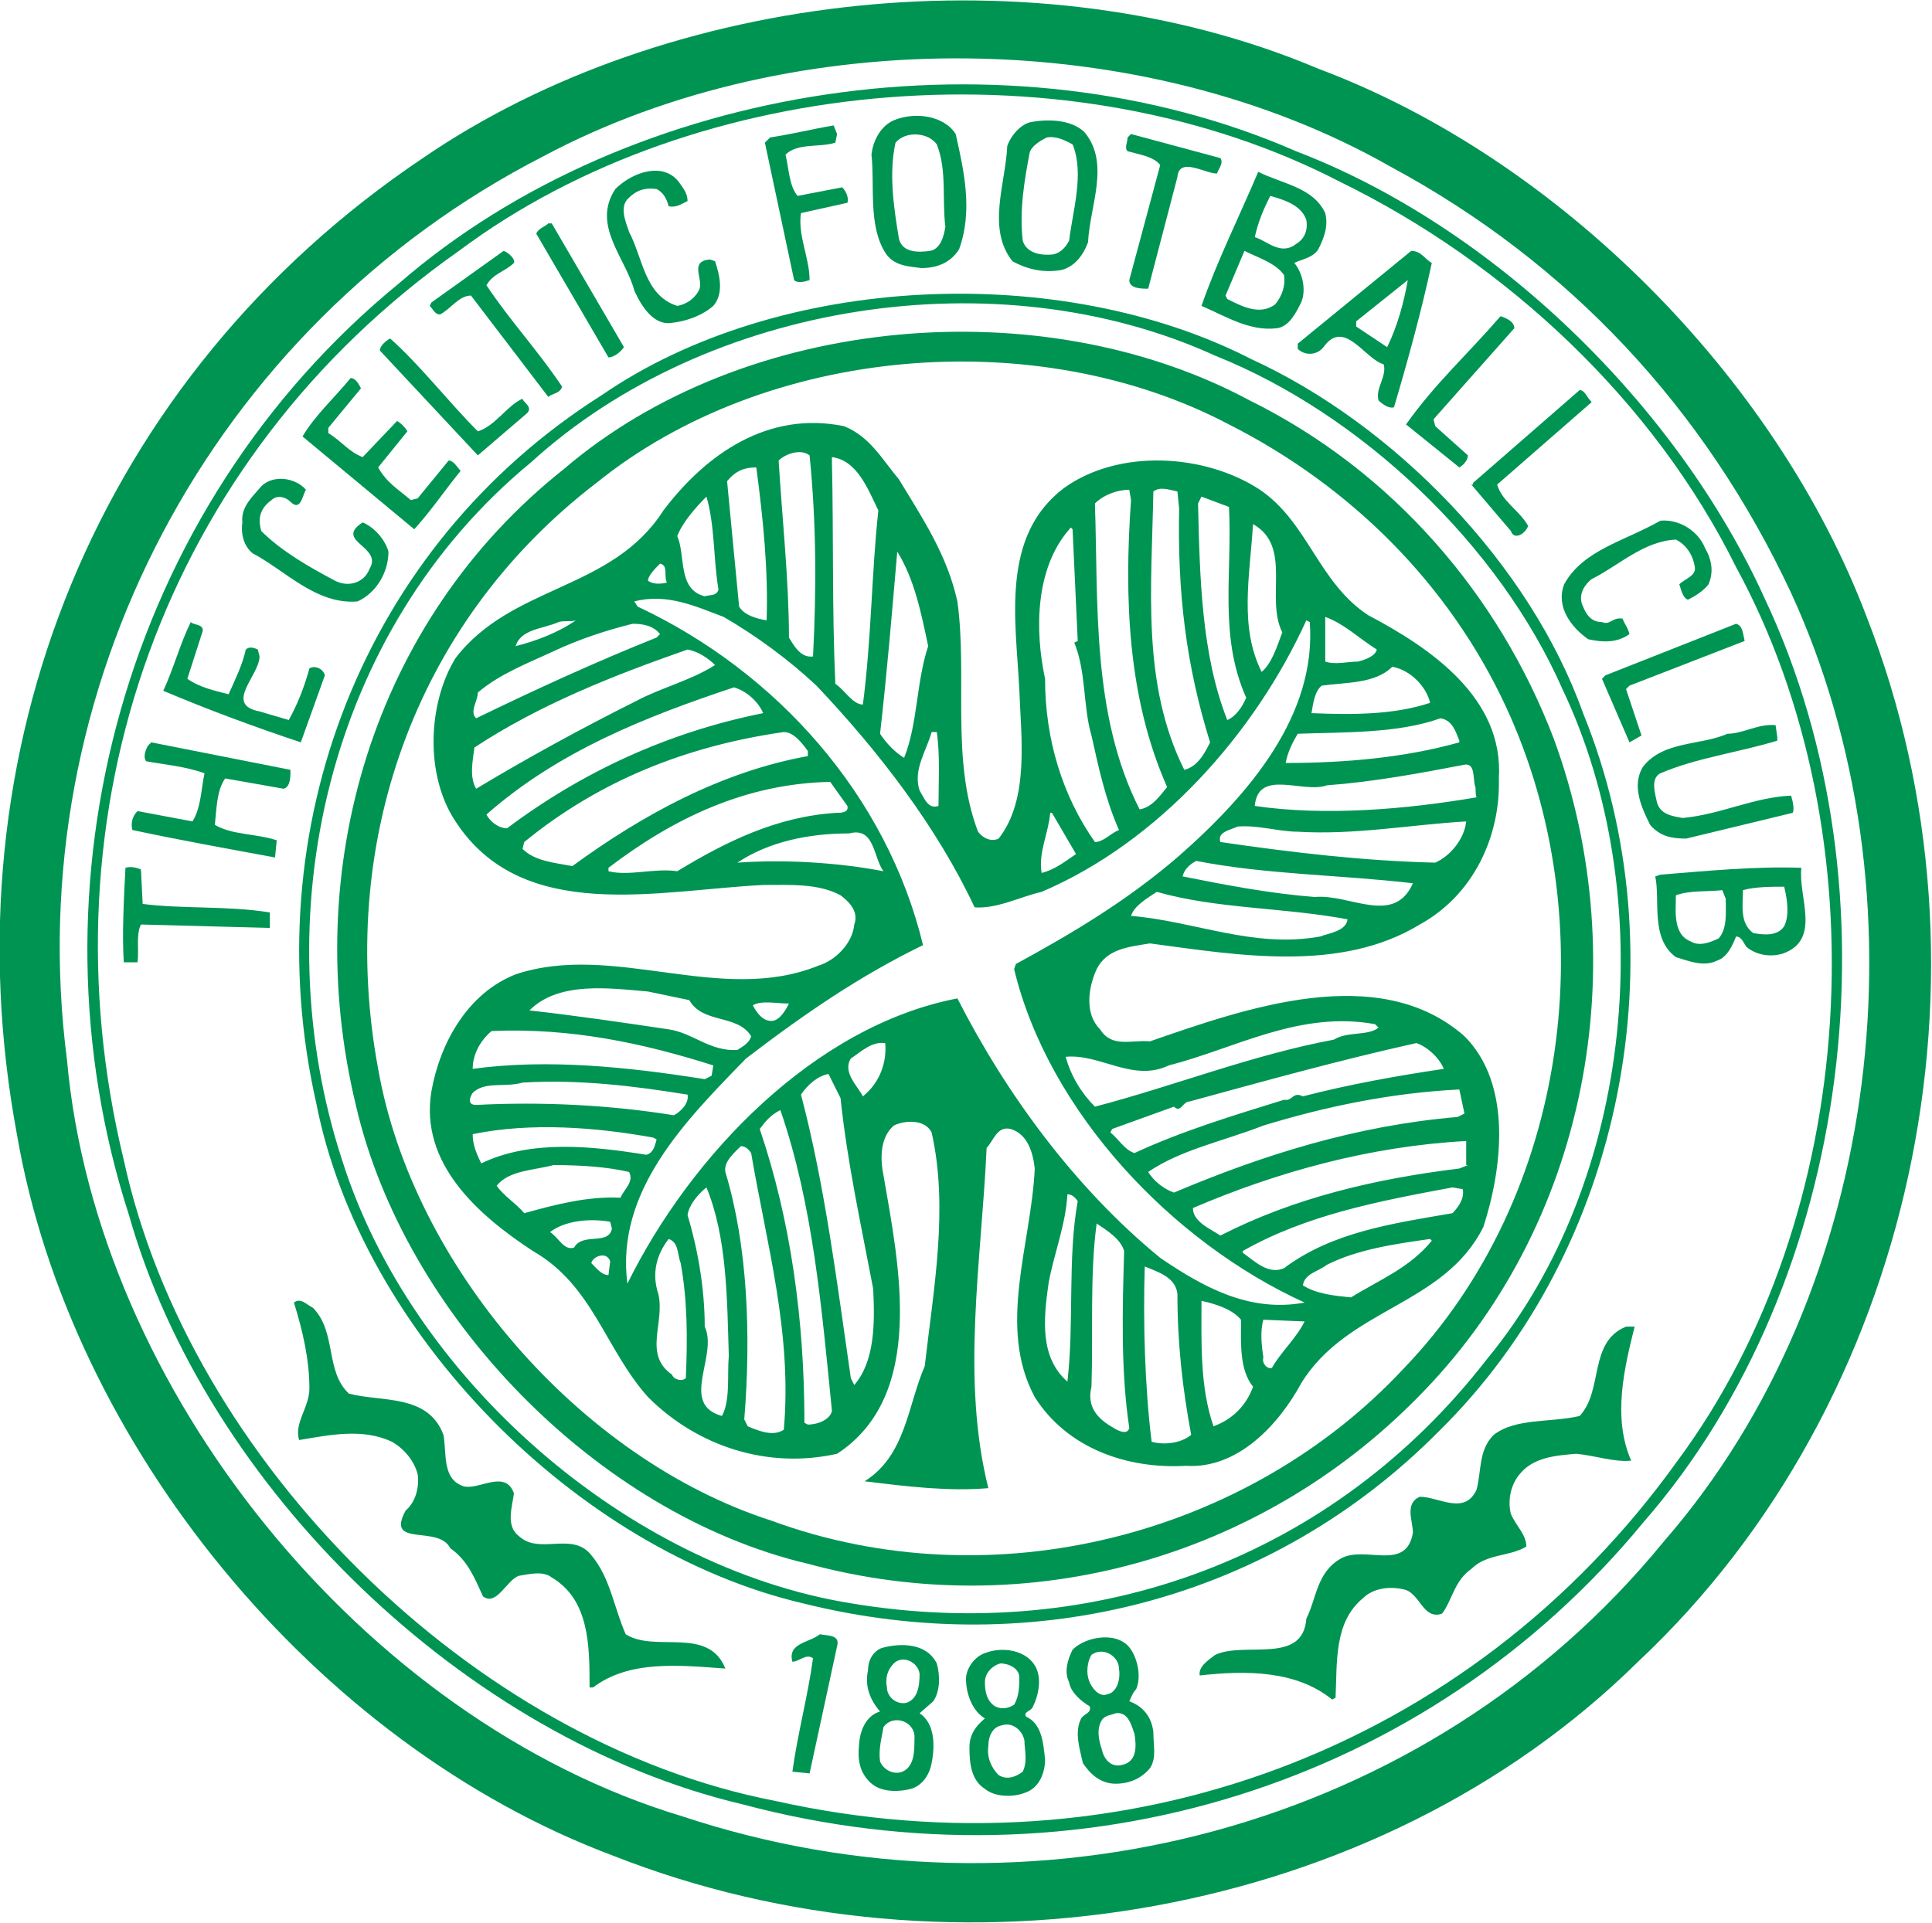
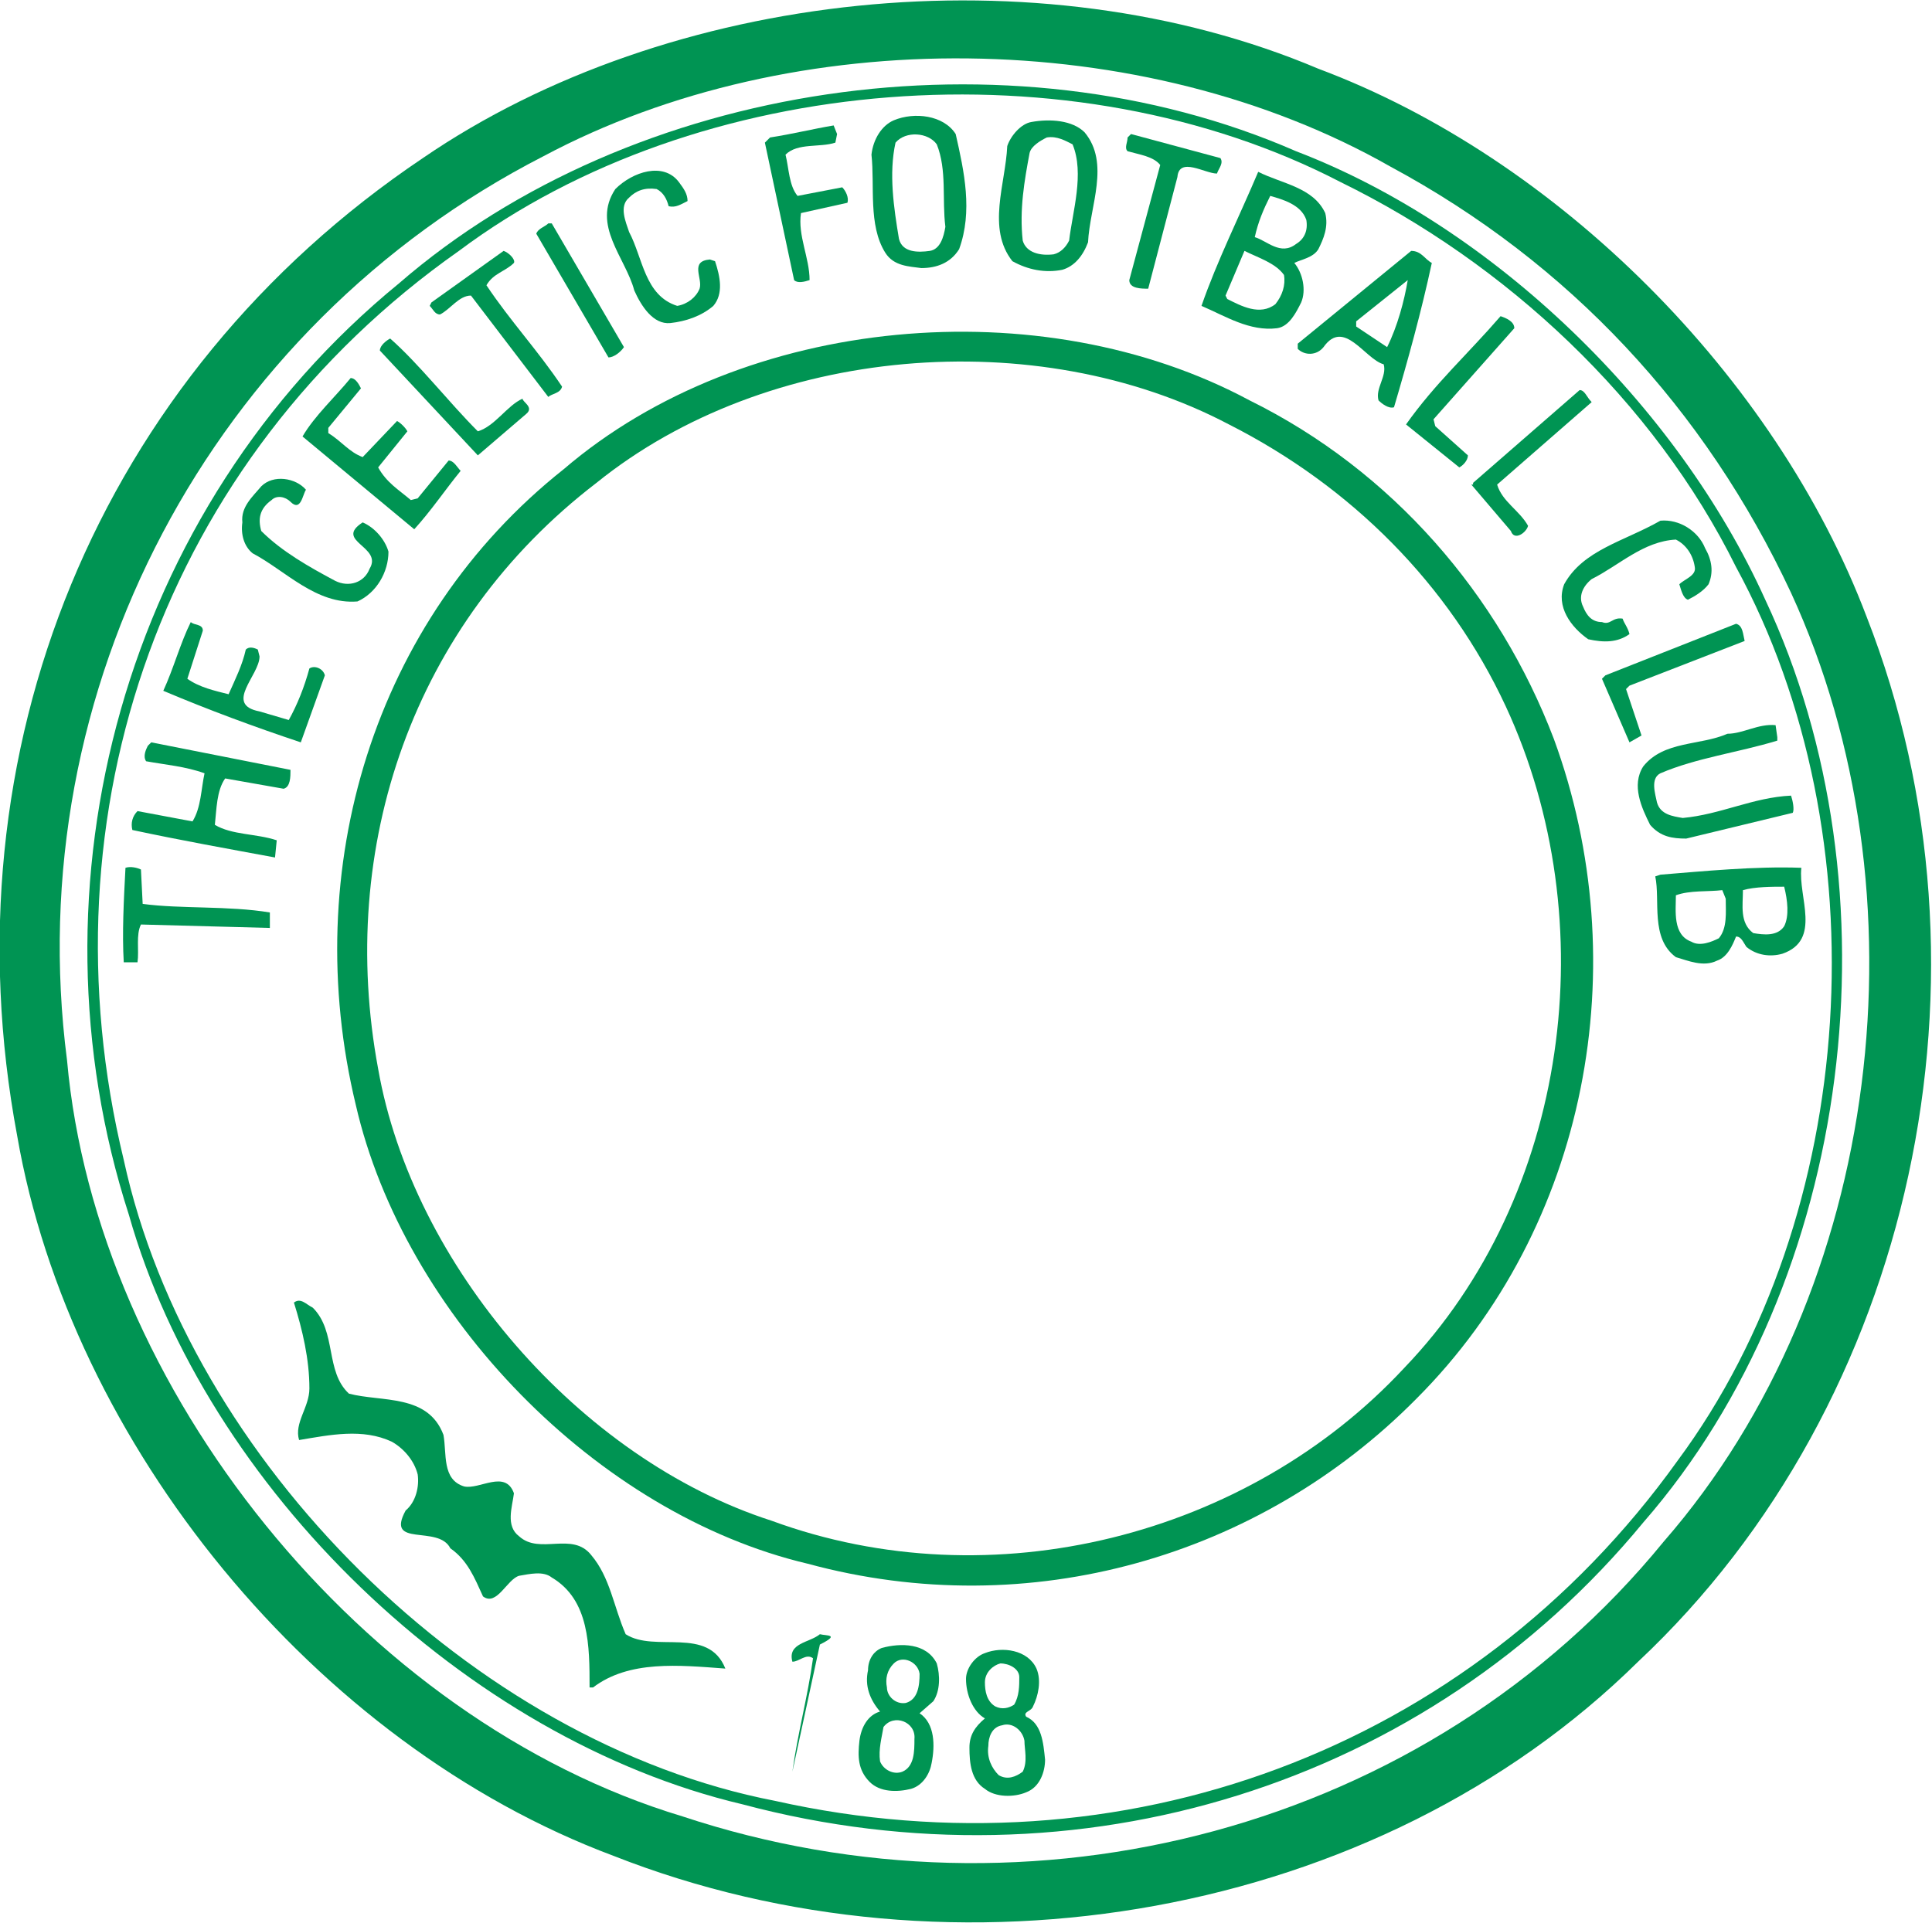
<svg xmlns="http://www.w3.org/2000/svg" version="1.1" id="Layer_1" x="0px" y="0px" viewBox="0 0 112.4 111.9" style="enable-background:new 0 0 112.4 111.9;" xml:space="preserve">
  <style type="text/css">
	.st0{fill:#009453;}
</style>
  <g>
    <path class="st0" d="M108.6,35.9C103.3,21.9,90.6,9.2,76.7,4C60.4-2.9,38.9-0.6,24.6,9.2C5.7,21.9-3.2,43.7,1,66.1   c3.1,17.9,17.3,35.4,34.7,41.9c19.8,7.8,44.4,3.7,59.6-11.3C111.4,81.6,116.7,56.6,108.6,35.9 M39.7,105.7   C21.1,100.1,5.6,80.8,3.9,61.7C1.1,40.1,12.3,19,31.6,9.1c14.6-7.8,34.9-7.6,49.3,0.6c10.4,5.6,18.3,14.1,23.3,24.8   c8,17.4,5.4,40.5-7.4,55.2C83,106.6,59.9,112.4,39.7,105.7" />
    <path class="st0" d="M102.7,34.9C97.6,23.6,86.9,13.2,75.4,8.8c-16.7-7.3-38.6-4.1-52.2,7.7c-16,13.1-21.9,35-15.7,54.2   C12,86.6,27.1,101.2,43.2,105c19.5,5.2,39.8-1.1,52.4-16.4C107.9,74.5,110.6,51.7,102.7,34.9 M45.1,104.8   C27.5,101.4,11,85,7.2,67.5C2.3,47.3,9.5,26.7,26.7,14.6c13.9-10.4,35.7-12.1,51.3-4C87.6,15.3,96.2,23.3,101,33   c8.5,15.6,7.2,37.7-3.4,52C85.5,101.9,65.2,109.3,45.1,104.8" />
    <path class="st0" d="M53.6,15.6c0.9,0,1.7-0.3,2.2-1.1c0.8-2.2,0.3-4.5-0.2-6.7C54.9,6.7,53.2,6.5,52,7c-0.7,0.3-1.2,1.1-1.3,2   c0.2,1.8-0.2,4.1,0.8,5.7C52,15.5,52.9,15.5,53.6,15.6 M52.1,8.3c0.6-0.7,1.9-0.6,2.4,0.1c0.6,1.5,0.3,3.2,0.5,4.8   c-0.1,0.6-0.3,1.3-0.9,1.4c-0.7,0.1-1.6,0.1-1.8-0.7C52,12.1,51.7,10.1,52.1,8.3" />
    <path class="st0" d="M61.8,15.7c0.7-0.2,1.2-0.8,1.5-1.6c0.1-2.1,1.3-4.6-0.2-6.4c-0.7-0.7-2-0.8-3.1-0.6c-0.6,0.1-1.2,0.8-1.4,1.4   c-0.1,2.2-1.2,4.8,0.3,6.7C59.8,15.7,60.8,15.9,61.8,15.7 M59.9,8.9c0.1-0.4,0.6-0.7,1-0.9c0.6-0.1,1.1,0.2,1.5,0.4   c0.7,1.7,0,3.9-0.2,5.6c-0.2,0.4-0.5,0.7-0.9,0.8c-0.8,0.1-1.6-0.1-1.8-0.8C59.3,12.2,59.6,10.5,59.9,8.9" />
    <path class="st0" d="M47.1,16.3c0-1.3-0.7-2.6-0.5-3.9l2.7-0.6c0.1-0.3-0.1-0.7-0.3-0.9l-2.6,0.5c-0.5-0.6-0.5-1.6-0.7-2.4   c0.7-0.7,2-0.4,2.9-0.7l0.1-0.5l-0.2-0.5c-1.2,0.2-2.4,0.5-3.7,0.7l-0.3,0.3l1.7,8C46.4,16.5,46.8,16.4,47.1,16.3" />
    <path class="st0" d="M67.5,9.6l-1.8,6.7c0,0.5,0.7,0.5,1.1,0.5l1.7-6.5c0.1-1.2,1.6-0.2,2.3-0.2c0.1-0.3,0.4-0.6,0.2-0.9l-5.2-1.4   L65.6,8c0,0.3-0.2,0.6,0,0.8C66.3,9,67.1,9.1,67.5,9.6" />
    <path class="st0" d="M74.3,19.1c0.7-0.1,1.1-0.9,1.4-1.5c0.3-0.7,0.1-1.7-0.4-2.3c0.4-0.2,1.1-0.3,1.4-0.8c0.3-0.6,0.6-1.3,0.4-2.1   c-0.7-1.5-2.5-1.7-3.9-2.4c-1.1,2.6-2.4,5.2-3.3,7.8C71.3,18.4,72.7,19.3,74.3,19.1 M73.9,11.4c0.7,0.2,1.8,0.5,2.1,1.4   c0.1,0.6-0.1,1.1-0.6,1.4c-0.9,0.7-1.7-0.2-2.4-0.4C73.2,12.9,73.5,12.2,73.9,11.4 M74.7,16c0.1,0.6-0.1,1.2-0.5,1.7   c-0.9,0.7-2,0.1-2.8-0.3l-0.1-0.2l1.1-2.6C73.2,15,74.2,15.3,74.7,16" />
    <path class="st0" d="M39,18.8c0.9-0.1,1.8-0.4,2.5-1c0.6-0.7,0.4-1.7,0.1-2.6l-0.3-0.1c-1.2,0.1-0.4,1.1-0.6,1.7   c-0.2,0.5-0.7,0.9-1.3,1c-1.9-0.6-2-2.8-2.8-4.3c-0.2-0.6-0.6-1.5,0-2c0.4-0.4,0.9-0.6,1.6-0.5c0.4,0.2,0.6,0.6,0.7,1   c0.4,0.1,0.7-0.1,1.1-0.3c0-0.4-0.2-0.7-0.5-1.1c-0.9-1.2-2.7-0.6-3.7,0.4c-1.4,2.1,0.6,4,1.1,5.9C37.3,17.8,38,18.9,39,18.8" />
    <path class="st0" d="M36.3,20.2L32.1,13L31.9,13c-0.2,0.2-0.6,0.3-0.7,0.6l4.2,7.2C35.7,20.8,36.1,20.5,36.3,20.2" />
    <path class="st0" d="M25.6,18.3c0.6-0.3,1.1-1.1,1.8-1.1l4.5,5.9c0.2-0.2,0.7-0.2,0.8-0.6c-1.4-2.1-3-3.8-4.4-5.9   c0.4-0.7,1.1-0.8,1.6-1.3c0.1-0.2-0.3-0.6-0.6-0.7l-4.2,3L25,17.8C25.2,18,25.3,18.3,25.6,18.3" />
    <path class="st0" d="M75.5,20.3c0.4,0.4,1.1,0.4,1.5-0.1c1.2-1.7,2.4,0.7,3.5,1c0.2,0.7-0.5,1.4-0.3,2.1c0.2,0.2,0.6,0.5,0.9,0.4   c0.8-2.7,1.6-5.6,2.2-8.4c-0.4-0.2-0.6-0.7-1.2-0.7L75.5,20V20.3z M78.9,18.7l3-2.4c-0.2,1.2-0.6,2.7-1.2,3.9l-1.8-1.2V18.7z" />
-     <path class="st0" d="M72.8,20.9c-11.1-5.7-27.5-5-37.8,2.1c-13.9,8.8-20.2,25.3-16.6,41.2c2.6,13.3,15.1,26,28.3,29.1   c13.6,3.4,27.4-0.3,37-10c10.8-10.6,14.1-27.8,8.4-41.8C89,32.8,81.1,24.7,72.8,20.9 M86.5,79.1c-8.9,11.5-22.7,16.6-37,14.2   c-13-2.1-25.6-13.1-29.6-25.8c-4.6-14.1-0.9-30.8,11-40.6c10.2-9.3,27.1-12,39.8-6.2c8.5,3.4,16.5,11,20.2,19.4   C96.6,52.1,95.1,68.7,86.5,79.1" />
    <path class="st0" d="M84.9,27.2c0.2-0.1,0.5-0.4,0.5-0.7l-1.9-1.7l-0.1-0.4l4.7-5.3c0-0.4-0.5-0.6-0.8-0.7   c-1.9,2.2-3.8,3.9-5.5,6.3L84.9,27.2z" />
    <path class="st0" d="M72.7,23.3c-12.1-6.5-29.4-5-39.9,4c-11.1,8.8-15.4,23.3-12.1,37C23.5,76.5,34.7,88.1,47,91   c12.9,3.5,26.3-0.4,35.4-9.6c10-10,12.8-25.3,8-38.4C87.2,34.6,81,27.4,72.7,23.3 M81.7,79.6c-9.1,9.8-24,13.6-36.8,8.9   C33.7,84.9,24,73.6,22,62.2c-2.4-12.9,2-25.9,12.7-34.1c9.9-8,25.6-9.3,36.8-3.4c7.1,3.6,12.8,9.3,16.1,16.4   C93.4,53.6,91.3,69.6,81.7,79.6" />
    <path class="st0" d="M30.6,24.1c0.5-0.4-0.2-0.7-0.2-0.9c-0.9,0.4-1.6,1.6-2.6,1.9c-1.7-1.7-3.4-3.9-5.1-5.4   c-0.2,0.1-0.6,0.4-0.6,0.7l5.7,6.1L30.6,24.1z" />
    <path class="st0" d="M26.8,27.4c-0.2-0.2-0.4-0.6-0.7-0.6L24.3,29l-0.4,0.1c-0.7-0.6-1.4-1-1.9-1.9l1.7-2.1   c-0.1-0.2-0.4-0.5-0.6-0.6l-2,2.1c-0.8-0.3-1.2-0.9-2-1.4v-0.3l1.9-2.3c-0.1-0.2-0.3-0.6-0.6-0.6c-0.9,1.1-2.1,2.2-2.8,3.4l6.5,5.4   C25.1,29.7,25.9,28.5,26.8,27.4" />
    <path class="st0" d="M85.6,28.2l2.3,2.7c0.2,0.6,0.9,0.1,1-0.3c-0.5-0.9-1.5-1.4-1.8-2.4l5.5-4.8c-0.3-0.3-0.4-0.7-0.7-0.7   l-6.2,5.4V28.2z" />
-     <path class="st0" d="M66.9,60.6c-1.1-0.1-2.2,0.4-2.9-0.7c-0.9-0.9-0.7-2.4-0.2-3.5c0.6-1.2,1.9-1.3,3.1-1.5   c5.2,0.7,11.1,1.7,15.7-1.1c3.1-1.7,4.7-5.1,4.6-8.5c0.3-4.7-4-7.6-7.6-9.5c-2.9-1.9-3.5-5.4-6.3-7.3c-3.2-2.1-8.2-2.4-11.4-0.1   c-3.7,2.8-2.8,7.7-2.6,11.7c0.1,2.8,0.6,6.4-1.2,8.7c-0.4,0.2-0.9,0-1.2-0.4c-1.6-4.2-0.6-9-1.2-13.4c-0.6-2.7-2-4.8-3.4-7.1   c-1-1.2-1.7-2.5-3.2-3.1c-4.4-0.9-8,1.6-10.5,4.9c-3,4.7-8.8,4.3-12.1,8.6c-1.6,2.6-1.8,6.8,0,9.5c3.9,6,11.8,4,17.9,3.7   c1.6,0,3.2-0.1,4.5,0.6c0.4,0.3,1.1,0.9,0.8,1.7c-0.1,1.1-1.1,2.1-2.1,2.4c-5.7,2.3-11.9-1.4-17.6,0.5c-2.8,1.1-4.4,4-4.9,6.8   c-0.7,4.2,2.7,7.2,5.9,9.3c3.5,2,4.2,5.7,6.7,8.5c2.9,2.9,7,4.2,11,3.3c5.2-3.4,3.6-11,2.7-16.2c-0.2-1-0.2-2.2,0.6-2.9   c0.6-0.3,1.8-0.4,2.2,0.4c1,4.4,0.1,9.2-0.4,13.6c-1,2.3-1.1,5.2-3.5,6.7c2.4,0.3,4.9,0.6,7.2,0.4c-1.6-6.4-0.4-13.2-0.1-19.8   c0.4-0.4,0.6-1.3,1.4-1.1c1,0.3,1.3,1.4,1.4,2.3c-0.2,4.4-2.2,9.2,0,13.3c1.9,3,5.4,4.2,8.8,4c3,0.2,5.4-2.4,6.7-4.8   c2.7-4.4,8.3-4.5,10.6-9.1c1.1-3.4,1.7-8.3-1.1-11.1C80.2,55.9,72.4,58.7,66.9,60.6 M85.2,64.8l-0.4,0.2   c-5.9,0.5-11.3,2.2-16.5,4.4c-0.6-0.2-1.2-0.7-1.5-1.2c1.9-1.3,4.4-1.8,6.7-2.7c3.6-1.1,7.4-1.9,11.4-2.1L85.2,64.8z M84,62.2   c-2.7,0.4-5.5,0.9-8.2,1.6c-0.6-0.3-0.6,0.3-1.1,0.2c-2.9,0.9-5.9,1.8-8.7,3.1c-0.6-0.2-0.9-0.8-1.4-1.2l0.1-0.2l3.6-1.3   c0.4,0.4,0.5-0.3,0.9-0.3c4.4-1.2,8.7-2.4,13.2-3.4C83,60.9,83.7,61.5,84,62.2 M68,62c3.9-1,7.6-3.2,12-2.4l0.2,0.2   c-0.6,0.5-1.8,0.2-2.6,0.7c-4.8,0.9-9.3,2.7-13.9,3.9c-0.8-0.8-1.4-1.8-1.7-2.9C64,61.3,65.9,63,68,62 M76.8,54.5   c-3.9,0.7-7.3-0.9-11-1.2c0.2-0.6,0.9-1,1.5-1.4c3.5,1,7.4,0.9,11.1,1.6C78.3,54.2,77.3,54.3,76.8,54.5 M76.5,52.2   c-2.6-0.2-5.2-0.7-7.7-1.2c0.1-0.4,0.4-0.7,0.8-0.9c4.1,0.8,8.3,0.8,12.6,1.3C81.1,53.9,78.5,52,76.5,52.2 M83.5,50.2   c-4.2-0.1-8.4-0.6-12.5-1.2c-0.2-0.6,0.6-0.7,1-0.9c1.2-0.1,2.4,0.3,3.5,0.3c3.3,0.2,6.5-0.4,9.8-0.6   C85.2,48.8,84.4,49.8,83.5,50.2 M85.8,45.7c0.1,0.2,0,0.4,0.1,0.7c-4.1,0.7-8.8,1.1-12.9,0.5c0.2-2.2,2.8-0.7,4.2-1.2   c2.7-0.2,5.4-0.7,8-1.2C85.8,44.4,85.7,45.2,85.8,45.7 M84.9,43.1v0.1c-3.2,0.9-6.7,1.2-10.1,1.2c0.1-0.6,0.4-1.2,0.7-1.7   c2.6-0.1,5.8,0,8.3-0.9C84.5,41.9,84.7,42.6,84.9,43.1 M77.1,35.9c1.1,0.4,1.9,1.2,3,1.9c-0.1,0.4-0.7,0.6-1.1,0.7   c-0.6,0-1.3,0.2-1.9,0V35.9z M76.9,39.9c1.4-0.2,3.1-0.1,4.1-1.1c1.1,0.2,2,1.2,2.2,2.1c-2.1,0.7-4.5,0.7-6.9,0.6   C76.4,40.9,76.5,40.2,76.9,39.9 M72.9,30.5c2.3,1.3,0.7,4.3,1.7,6.3c-0.3,0.8-0.6,1.8-1.2,2.3C72.1,36.5,72.7,33.6,72.9,30.5    M69.9,28.9l1.6,0.6c0.2,3.9-0.6,7.5,1,11.1c-0.2,0.5-0.6,1.1-1.1,1.3c-1.5-3.8-1.6-8.3-1.7-12.6L69.9,28.9z M67.1,28.6   c0.4-0.3,0.9-0.1,1.4,0l0.1,1c-0.1,4.9,0.4,9.1,1.8,13.6c-0.3,0.6-0.7,1.4-1.5,1.6C66.4,39.8,67,34.2,67.1,28.6 M65.7,28.5l0.1,0.6   c-0.4,5.7-0.2,11.5,2.1,16.7c-0.4,0.5-0.9,1.2-1.6,1.3c-2.8-5.5-2.4-12-2.6-17.8C64.2,28.8,65,28.5,65.7,28.5 M62.3,30.7l0.1,0.1   l0.3,6.5l-0.2,0.1c0.7,1.7,0.5,3.7,1,5.4c0.4,1.8,0.8,3.7,1.6,5.5c-0.5,0.2-0.9,0.7-1.4,0.7c-1.9-2.7-2.9-6-2.9-9.5   C60.2,36.7,60.2,33,62.3,30.7 M62.6,49.7c-0.6,0.4-1.2,0.9-2,1.1c-0.2-1.2,0.4-2.3,0.5-3.5h0.1L62.6,49.7z M54.5,42.6   c0.2,1.4,0.1,2.9,0.1,4.3c-0.6,0.2-0.8-0.4-1.1-0.9c-0.4-1.2,0.4-2.3,0.7-3.4H54.5z M52.2,32.1c1,1.6,1.4,3.6,1.8,5.5   c-0.7,2.1-0.6,4.5-1.4,6.5c-0.5-0.3-1-0.8-1.4-1.4C51.6,39.2,51.9,35.6,52.2,32.1 M48.4,26.6c1.5,0.2,2.1,1.9,2.7,3.1   c-0.4,3.7-0.4,7.5-0.9,11.3c-0.6,0-1.1-0.9-1.6-1.2c-0.2-4.3-0.1-8.7-0.2-12.9L48.4,26.6z M47.1,26.5c0.4,4,0.4,7.8,0.2,11.7   c-0.7,0.1-1.1-0.6-1.4-1.1c0-3.3-0.4-7-0.6-10.3C45.7,26.4,46.6,26.1,47.1,26.5 M44,27.2c0.4,3,0.7,6,0.6,8.9   C44,36,43.3,35.8,43,35.3l-0.7-7.3C42.8,27.4,43.3,27.2,44,27.2 M41.1,28.9c0.5,1.7,0.4,3.7,0.7,5.4c-0.1,0.4-0.5,0.3-0.8,0.4   c-1.6-0.4-1.1-2.4-1.6-3.5C39.7,30.4,40.5,29.5,41.1,28.9 M38.4,32.8c0.5,0.1,0.2,0.7,0.4,1.1C38.4,34,38,34,37.7,33.8   C37.7,33.5,38.1,33.1,38.4,32.8 M32.5,36.2c0.3-0.1,0.7,0,1-0.1c-1,0.7-2.3,1.2-3.5,1.5C30.3,36.6,31.6,36.6,32.5,36.2 M27.8,40.3   c1.3-1.1,2.9-1.7,4.4-2.4c1.5-0.7,3-1.2,4.6-1.6c0.6,0,1.2,0.1,1.6,0.6l-0.2,0.2c-3.5,1.4-7,3-10.5,4.7   C27.3,41.4,27.8,40.8,27.8,40.3 M27.7,45.9c-0.4-0.7-0.2-1.6-0.1-2.4c3.8-2.5,8.1-4.2,12.4-5.7c0.6,0.1,1.2,0.5,1.6,0.9   c-1.4,0.9-3.1,1.3-4.6,2.1C33.8,42.4,30.7,44.1,27.7,45.9 M28.3,47.4c4.2-3.7,9.3-5.7,14.4-7.4c0.7,0.2,1.4,0.8,1.7,1.5   c-5.5,1.1-10.5,3.4-14.9,6.7C29,48.2,28.5,47.8,28.3,47.4 M30.4,49.4l0.1-0.4c4.4-3.6,9.5-5.6,15.1-6.4c0.6,0,1.1,0.7,1.4,1.1V44   c-5,0.9-9.6,3.4-13.7,6.4C32.2,50.2,31.1,50.1,30.4,49.4 M35.4,50.7v-0.2c3.8-2.9,8-4.9,12.9-5l1,1.4c0.1,0.4-0.4,0.4-0.6,0.4   c-3.5,0.2-6.5,1.7-9.3,3.4C38.1,50.5,36.6,51,35.4,50.7 M42.9,50.2c1.8-1.2,4.1-1.7,6.5-1.7c1.5-0.4,1.4,1.4,2,2.2   C48.8,50.2,45.7,50,42.9,50.2 M45.9,58.4c-0.2,0.4-0.5,0.9-0.9,1c-0.6,0.1-1-0.5-1.2-0.9C44.3,58.2,45.2,58.4,45.9,58.4 M37.7,57.7   l2.4,0.5c0.8,1.4,2.8,0.8,3.6,2.1c-0.1,0.4-0.5,0.6-0.8,0.8c-1.6,0.1-2.6-1-4-1.2c-2.7-0.4-5.4-0.8-8.1-1.1   C32.5,57.1,35.4,57.5,37.7,57.7 M28.6,60c4.6-0.2,8.8,0.7,12.9,2l-0.1,0.6l-0.4,0.2c-4.4-0.7-9.1-1.2-13.5-0.6   C27.5,61.3,28,60.5,28.6,60 M27.5,63.6c0.7-0.7,1.9-0.3,2.9-0.6c3.3-0.2,6.5,0.2,9.6,0.7c0.1,0.5-0.4,1-0.8,1.2   c-3.7-0.6-7.7-0.8-11.5-0.6C27.2,64.3,27.3,63.9,27.5,63.6 M27.5,66c3.4-0.7,7.2-0.4,10.5,0.2l0.2,0.1c-0.1,0.4-0.2,0.8-0.6,0.9   c-3.1-0.5-6.7-0.9-9.6,0.5C27.7,67.1,27.5,66.6,27.5,66 M35.4,74.2c-0.4,0-0.7-0.4-1-0.7c0.1-0.4,0.9-0.7,1.1-0.1L35.4,74.2z    M33.4,72.6c-0.6,0.2-0.9-0.6-1.4-0.9c0.9-0.7,2.4-0.8,3.5-0.6l0.1,0.4C35.4,72.5,33.9,71.7,33.4,72.6 M30.5,70.6   c-0.5-0.6-1.2-1-1.6-1.6c0.7-0.9,2.2-0.9,3.3-1.2c1.6,0,3.1,0.1,4.4,0.4c0.3,0.6-0.3,1-0.5,1.5C34.2,69.6,32.3,70.1,30.5,70.6    M39.9,80.2c-0.2,0.2-0.7,0.1-0.8-0.2c-1.7-1.2-0.4-3-0.8-4.7c-0.4-1.2-0.1-2.3,0.6-3.2c0.6,0.2,0.5,0.9,0.7,1.4   C40,75.7,40,77.9,39.9,80.2 M42,82.4c-2.5-0.7-0.2-3.5-1-5.2c0-2.2-0.4-4.5-1-6.5c0.1-0.6,0.6-1.2,1.1-1.6c1.2,2.9,1.2,6.5,1.3,9.8   C42.3,80,42.5,81.5,42,82.4 M45.6,83.2c-0.6,0.4-1.4,0.1-2.1-0.2l-0.2-0.4c0.4-4.9,0.2-10.1-1.1-14.4c-0.1-0.6,0.5-1.1,0.9-1.5   c0.2,0,0.4,0.1,0.6,0.4C44.6,72.4,46.1,77.6,45.6,83.2 M47,82.9l-0.2-0.1c0-6-0.8-11.8-2.6-17.1c0.3-0.4,0.6-0.8,1.2-1.1   c1.9,5.5,2.4,11.5,3,17.5C48.3,82.6,47.6,82.9,47,82.9 M49.7,80.6l-0.2-0.4C48.7,74.7,48,69,46.6,63.7c0.4-0.6,1-1.1,1.6-1.2   l0.7,1.4c0.4,3.8,1.2,7.4,1.9,11.1C50.9,77,50.9,79.2,49.7,80.6 M50.2,63.8c-0.3-0.6-1.2-1.4-0.7-2.2c0.6-0.4,1.2-1,2-0.9   C51.6,61.8,51.2,63,50.2,63.8 M62.1,80.4c-1.6-1.4-1.4-3.6-1.1-5.7c0.3-1.7,1-3.4,1.1-5.2c0.2,0,0.4,0.1,0.6,0.4   C62.1,73.2,62.5,77,62.1,80.4 M64.8,83.1c-0.9-0.5-1.6-1.2-1.3-2.4c0.1-3.2-0.1-6.5,0.3-9.5c0.6,0.4,1.4,0.9,1.6,1.6   c-0.1,3.4-0.2,7,0.3,10.3C65.6,83.5,65.1,83.3,64.8,83.1 M67,83.9c-0.4-3.2-0.5-7-0.4-10.2c0.7,0.3,1.8,0.6,1.9,1.6   c0,2.9,0.3,5.5,0.8,8.2C68.7,84,67.7,84.1,67,83.9 M70.6,83c-0.8-2.3-0.7-4.9-0.7-7.3c0.9,0.2,1.8,0.5,2.3,1.1   c0,1.4-0.1,2.9,0.7,3.9C72.5,81.8,71.7,82.6,70.6,83 M74,79.6c-0.3,0.1-0.6-0.3-0.5-0.6c-0.1-0.7-0.2-1.5,0-2.2l2.4,0.1   C75.4,77.9,74.5,78.7,74,79.6 M67.5,73.2c-5-4.1-9-9.6-11.8-15.1c-8.3,1.6-15.5,9.1-19.2,16.6c-0.7-5.4,3.4-9.5,6.9-13.1   C46.8,59,50,56.8,53.7,55c-2.1-8.7-8.5-15.9-16.6-19.7L36.9,35c1.9-0.5,3.6,0.3,5.2,0.9c1.9,1.1,3.8,2.5,5.4,4   c3.6,3.8,7,8.2,9.2,12.9c1.3,0.1,2.6-0.6,3.9-0.9C67.4,49,73,42.7,76,36.1l0.2,0.1c0.4,5.4-3.5,10-7.6,13.6c-3,2.6-6.2,4.5-9.5,6.3   L59,56.4c2,8.3,9.2,15.9,16.9,19.4C72.7,76.4,70,74.9,67.5,73.2 M78.6,75.5c-1-0.1-2-0.2-2.8-0.7c0.1-0.7,0.9-0.8,1.4-1.2   c1.8-0.9,3.9-1.2,6-1.5l0.1,0.1C82,73.8,80.2,74.5,78.6,75.5 M84.5,70.6c-3.5,0.6-7,1.1-9.8,3.2c-0.9,0.4-1.7-0.4-2.4-0.9v-0.1   c3.7-2.1,7.9-2.9,12.2-3.7l0.6,0.1C85.2,69.7,84.9,70.2,84.5,70.6 M85.4,67.8L84.9,68c-4.9,0.6-9.6,1.7-13.9,3.9   c-0.6-0.4-1.6-0.8-1.6-1.6c4.9-2.1,10.3-3.6,15.9-3.9V67.8z" />
    <path class="st0" d="M20.8,35c1.1-0.5,1.8-1.7,1.8-2.9c-0.2-0.7-0.8-1.4-1.5-1.7c-1.7,1.1,1.2,1.4,0.4,2.7c-0.3,0.8-1.2,1.1-2,0.7   c-1.5-0.8-3.1-1.7-4.3-2.9c-0.2-0.7-0.1-1.3,0.6-1.8c0.3-0.3,0.8-0.2,1.1,0.1c0.6,0.6,0.7-0.4,0.9-0.7c-0.6-0.7-1.9-0.9-2.6-0.2   c-0.5,0.6-1.2,1.2-1.1,2.1c-0.1,0.7,0.1,1.4,0.6,1.8C16.6,33.2,18.4,35.2,20.8,35" />
    <path class="st0" d="M91,34c-0.5,1.3,0.4,2.5,1.4,3.2c0.9,0.2,1.7,0.2,2.4-0.3c-0.1-0.4-0.3-0.6-0.4-0.9c-0.6-0.1-0.7,0.4-1.2,0.2   c-0.6,0-0.9-0.4-1.1-0.9c-0.3-0.6,0-1.2,0.5-1.6c1.6-0.8,3-2.2,4.9-2.3c0.6,0.3,1,0.9,1.1,1.6c0.1,0.5-0.6,0.7-0.9,1   c0.1,0.3,0.2,0.8,0.5,0.9c0.4-0.2,0.9-0.5,1.2-0.9c0.3-0.7,0.2-1.4-0.2-2.1c-0.4-1-1.5-1.7-2.6-1.6C94.5,31.5,92.1,32,91,34" />
    <path class="st0" d="M18.9,39.3c-0.1-0.4-0.6-0.6-0.9-0.4c-0.3,1.1-0.7,2.1-1.2,3l-1.7-0.5c-2.1-0.4,0-2.1,0-3.2L15,37.8   c-0.2-0.1-0.5-0.2-0.7,0c-0.2,0.9-0.6,1.7-1,2.6c-0.8-0.2-1.7-0.4-2.4-0.9l0.9-2.8c0-0.4-0.5-0.3-0.7-0.5c-0.6,1.2-1,2.7-1.6,4   c2.6,1.1,5.3,2.1,8,3L18.9,39.3z" />
    <path class="st0" d="M93.2,39.5l1.6,3.7l0.7-0.4l-0.9-2.7l0.2-0.2l6.7-2.6c-0.1-0.4-0.1-0.9-0.5-1l-7.6,3L93.2,39.5z" />
    <path class="st0" d="M104.3,47.3c0.1-0.2,0-0.7-0.1-1c-2.2,0.1-4.1,1.1-6.3,1.3c-0.6-0.1-1.3-0.2-1.5-0.9c-0.1-0.5-0.4-1.4,0.2-1.7   c2.1-0.9,4.5-1.2,6.8-1.9v-0.2l-0.1-0.7c-1-0.1-1.9,0.5-2.8,0.5c-1.6,0.7-3.7,0.4-4.9,1.9c-0.7,1.1-0.1,2.4,0.4,3.4   c0.6,0.7,1.3,0.8,2.1,0.8L104.3,47.3z" />
    <path class="st0" d="M8.8,43.2l-0.2,0.2c-0.1,0.2-0.3,0.6-0.1,0.9c1.1,0.2,2.3,0.3,3.4,0.7c-0.2,0.9-0.2,2-0.7,2.8L8,47.2   c-0.3,0.3-0.4,0.7-0.3,1.1c2.8,0.6,5.6,1.1,8.3,1.6l0.1-1c-1.2-0.4-2.6-0.3-3.6-0.9c0.1-0.9,0.1-2,0.6-2.7l3.4,0.6   c0.4-0.1,0.4-0.7,0.4-1.1L8.8,43.2z" />
    <path class="st0" d="M104.8,50.5c-2.7-0.1-5.7,0.2-8.2,0.4L96.3,51c0.3,1.4-0.3,3.6,1.2,4.7c0.7,0.2,1.6,0.6,2.4,0.2   c0.6-0.2,0.9-0.9,1.1-1.4c0.3,0,0.4,0.3,0.6,0.6c0.6,0.5,1.4,0.6,2.1,0.4C106,54.7,104.6,52.2,104.8,50.5 M100,54.6   c-0.4,0.2-1.1,0.5-1.6,0.2c-1.1-0.4-0.9-1.8-0.9-2.7c0.8-0.3,1.9-0.2,2.7-0.3l0.2,0.5C100.4,53.1,100.5,54,100,54.6 M103.8,53.9   c-0.4,0.6-1.2,0.5-1.8,0.4c-0.8-0.6-0.6-1.6-0.6-2.5c0.7-0.2,1.7-0.2,2.4-0.2C104,52.4,104.1,53.3,103.8,53.9" />
    <path class="st0" d="M8.2,50.6c-0.2-0.1-0.6-0.2-0.9-0.1c-0.1,1.9-0.2,3.8-0.1,5.5H8c0.1-0.7-0.1-1.6,0.2-2.2l7.5,0.2v-0.9   c-2.4-0.4-5.2-0.2-7.4-0.5L8.2,50.6z" />
    <path class="st0" d="M36.4,95.1c-0.7-1.6-0.9-3.3-2-4.6c-1.1-1.4-3,0-4.2-1.1c-0.8-0.6-0.4-1.7-0.3-2.5c-0.5-1.4-2-0.2-2.9-0.4   c-1.3-0.4-1-1.9-1.2-3c-0.9-2.4-3.6-1.9-5.5-2.4c-1.4-1.3-0.7-3.6-2.1-5c-0.4-0.2-0.7-0.6-1.1-0.3c0.5,1.6,0.9,3.3,0.9,5   c0,1.1-0.9,2-0.6,3c1.8-0.3,3.7-0.7,5.4,0.1c0.7,0.4,1.3,1.1,1.5,1.9c0.1,0.7-0.1,1.6-0.7,2.1c-1.2,2.2,1.9,0.8,2.6,2.2   c1,0.7,1.4,1.7,1.9,2.8c0.8,0.6,1.4-1,2.1-1.2c0.6-0.1,1.4-0.3,1.9,0.1c2.2,1.3,2.2,4,2.2,6.4h0.2c2.1-1.6,5-1.3,7.7-1.1   C41.2,94.6,38.1,96.2,36.4,95.1" />
-     <path class="st0" d="M94.6,77.2c-2.2,0.9-1.3,3.7-2.7,5.2c-1.7,0.4-3.7,0.1-5,1.1c-0.9,0.9-0.7,2.1-1,3.2c-0.7,1.5-2.2,0.4-3.3,0.4   c-0.9,0.4-0.4,1.4-0.4,2.1c-0.4,2.3-2.8,0.7-4.2,1.5c-1.4,0.8-1.4,2.3-2,3.5c-0.2,2.7-3.6,1.3-5.3,2.1c-0.4,0.3-1,0.7-0.9,1.2   c2.7-0.3,5.6-0.3,7.7,1.4l0.2-0.1c0.1-2.1-0.1-4.4,1.6-5.8c0.6-0.6,1.6-0.7,2.4-0.5c0.9,0.2,1.1,1.8,2.2,1.4   c0.6-0.8,0.7-1.9,1.7-2.6c0.9-0.9,2.2-0.7,3.2-1.3c0-0.7-0.6-1.2-0.9-1.9c-0.2-0.8,0-1.7,0.5-2.3c0.8-1,2.1-1.1,3.3-1.2   c1.1,0.1,2.2,0.5,3.2,0.4c-1.1-2.5-0.4-5.4,0.2-7.8L94.6,77.2z" />
-     <path class="st0" d="M47.7,95.1c-0.6,0.5-1.9,0.5-1.6,1.6c0.4,0,0.8-0.5,1.2-0.2c-0.3,2.2-0.9,4.4-1.2,6.6l1,0.1l1.6-7.4   C48.9,95.1,48.1,95.2,47.7,95.1" />
-     <path class="st0" d="M65.7,99c0.1-0.2,0.2-0.5,0.4-0.7c0.3-0.7,0.1-1.7-0.3-2.3c-0.7-1.1-2.6-0.8-3.4,0c-0.3,0.6-0.5,1.3-0.2,1.9   c0.1,0.6,0.7,1.1,1.2,1.4c0.1,0.4-0.3,0.4-0.5,0.7c-0.4,0.8-0.1,1.7,0.1,2.6c0.4,0.6,1,1.2,1.9,1.2c0.8,0,1.5-0.3,2-0.9   c0.4-0.6,0.2-1.3,0.2-2.1C67,99.9,66.5,99.3,65.7,99 M63.3,97.6c-0.1-0.4,0-1,0.2-1.3c0.7-0.5,1.6,0.1,1.6,0.8   c0.1,0.6-0.1,1.4-0.7,1.5C63.9,98.8,63.4,98.1,63.3,97.6 M65.3,102.7c-0.7,0.2-1.1-0.4-1.2-0.9c-0.2-0.6-0.3-1.2,0-1.7   c0.2-0.3,0.6-0.3,0.8-0.4c0.7-0.1,0.9,0.6,1.1,1.2C66.1,101.5,66.2,102.5,65.3,102.7" />
+     <path class="st0" d="M47.7,95.1c-0.6,0.5-1.9,0.5-1.6,1.6c0.4,0,0.8-0.5,1.2-0.2c-0.3,2.2-0.9,4.4-1.2,6.6l1.6-7.4   C48.9,95.1,48.1,95.2,47.7,95.1" />
    <path class="st0" d="M54.5,96.8c-0.6-1.2-2.1-1.2-3.2-0.9c-0.5,0.2-0.8,0.7-0.8,1.3c-0.2,0.9,0.1,1.7,0.7,2.4   c-0.7,0.2-1.1,0.9-1.2,1.7c-0.1,0.9-0.1,1.7,0.6,2.4c0.6,0.6,1.6,0.6,2.4,0.4c0.7-0.2,1.1-0.9,1.2-1.5c0.2-1,0.2-2.3-0.7-2.9   l0.8-0.7C54.7,98.4,54.7,97.5,54.5,96.8 M52.5,103.1c-0.5,0.2-1.1-0.1-1.3-0.6c-0.1-0.7,0.1-1.4,0.2-2c0.6-0.8,1.9-0.3,1.8,0.7   C53.2,101.9,53.2,102.8,52.5,103.1 M52.7,99.1c-0.6,0.1-1.1-0.4-1.1-0.9c-0.1-0.5,0-1,0.4-1.4c0.5-0.5,1.4-0.1,1.5,0.6   C53.5,98.1,53.4,98.9,52.7,99.1" />
    <path class="st0" d="M59.7,99.9c-0.2-0.3,0.3-0.3,0.4-0.6c0.3-0.6,0.5-1.5,0.2-2.2c-0.5-1.1-2-1.3-3-0.9c-0.6,0.2-1.1,0.9-1.1,1.5   c0,0.9,0.4,1.9,1.1,2.3c-0.6,0.5-0.9,1-0.9,1.7c0,0.9,0.1,1.9,0.9,2.4c0.6,0.5,1.7,0.5,2.4,0.2c0.8-0.3,1.1-1.2,1.1-1.9   C60.7,101.4,60.6,100.3,59.7,99.9 M58.2,96.8c0.5,0,1.1,0.3,1.1,0.8c0,0.5,0,1.1-0.3,1.6c-0.3,0.2-0.7,0.3-1.1,0.1   c-0.5-0.3-0.6-0.9-0.6-1.4C57.3,97.3,57.8,96.9,58.2,96.8 M59.5,103.1c-0.4,0.3-0.9,0.5-1.4,0.2c-0.4-0.4-0.7-1-0.6-1.7   c0-0.5,0.2-1.1,0.8-1.2c0.6-0.2,1.2,0.3,1.3,0.9C59.6,101.8,59.8,102.5,59.5,103.1" />
  </g>
</svg>